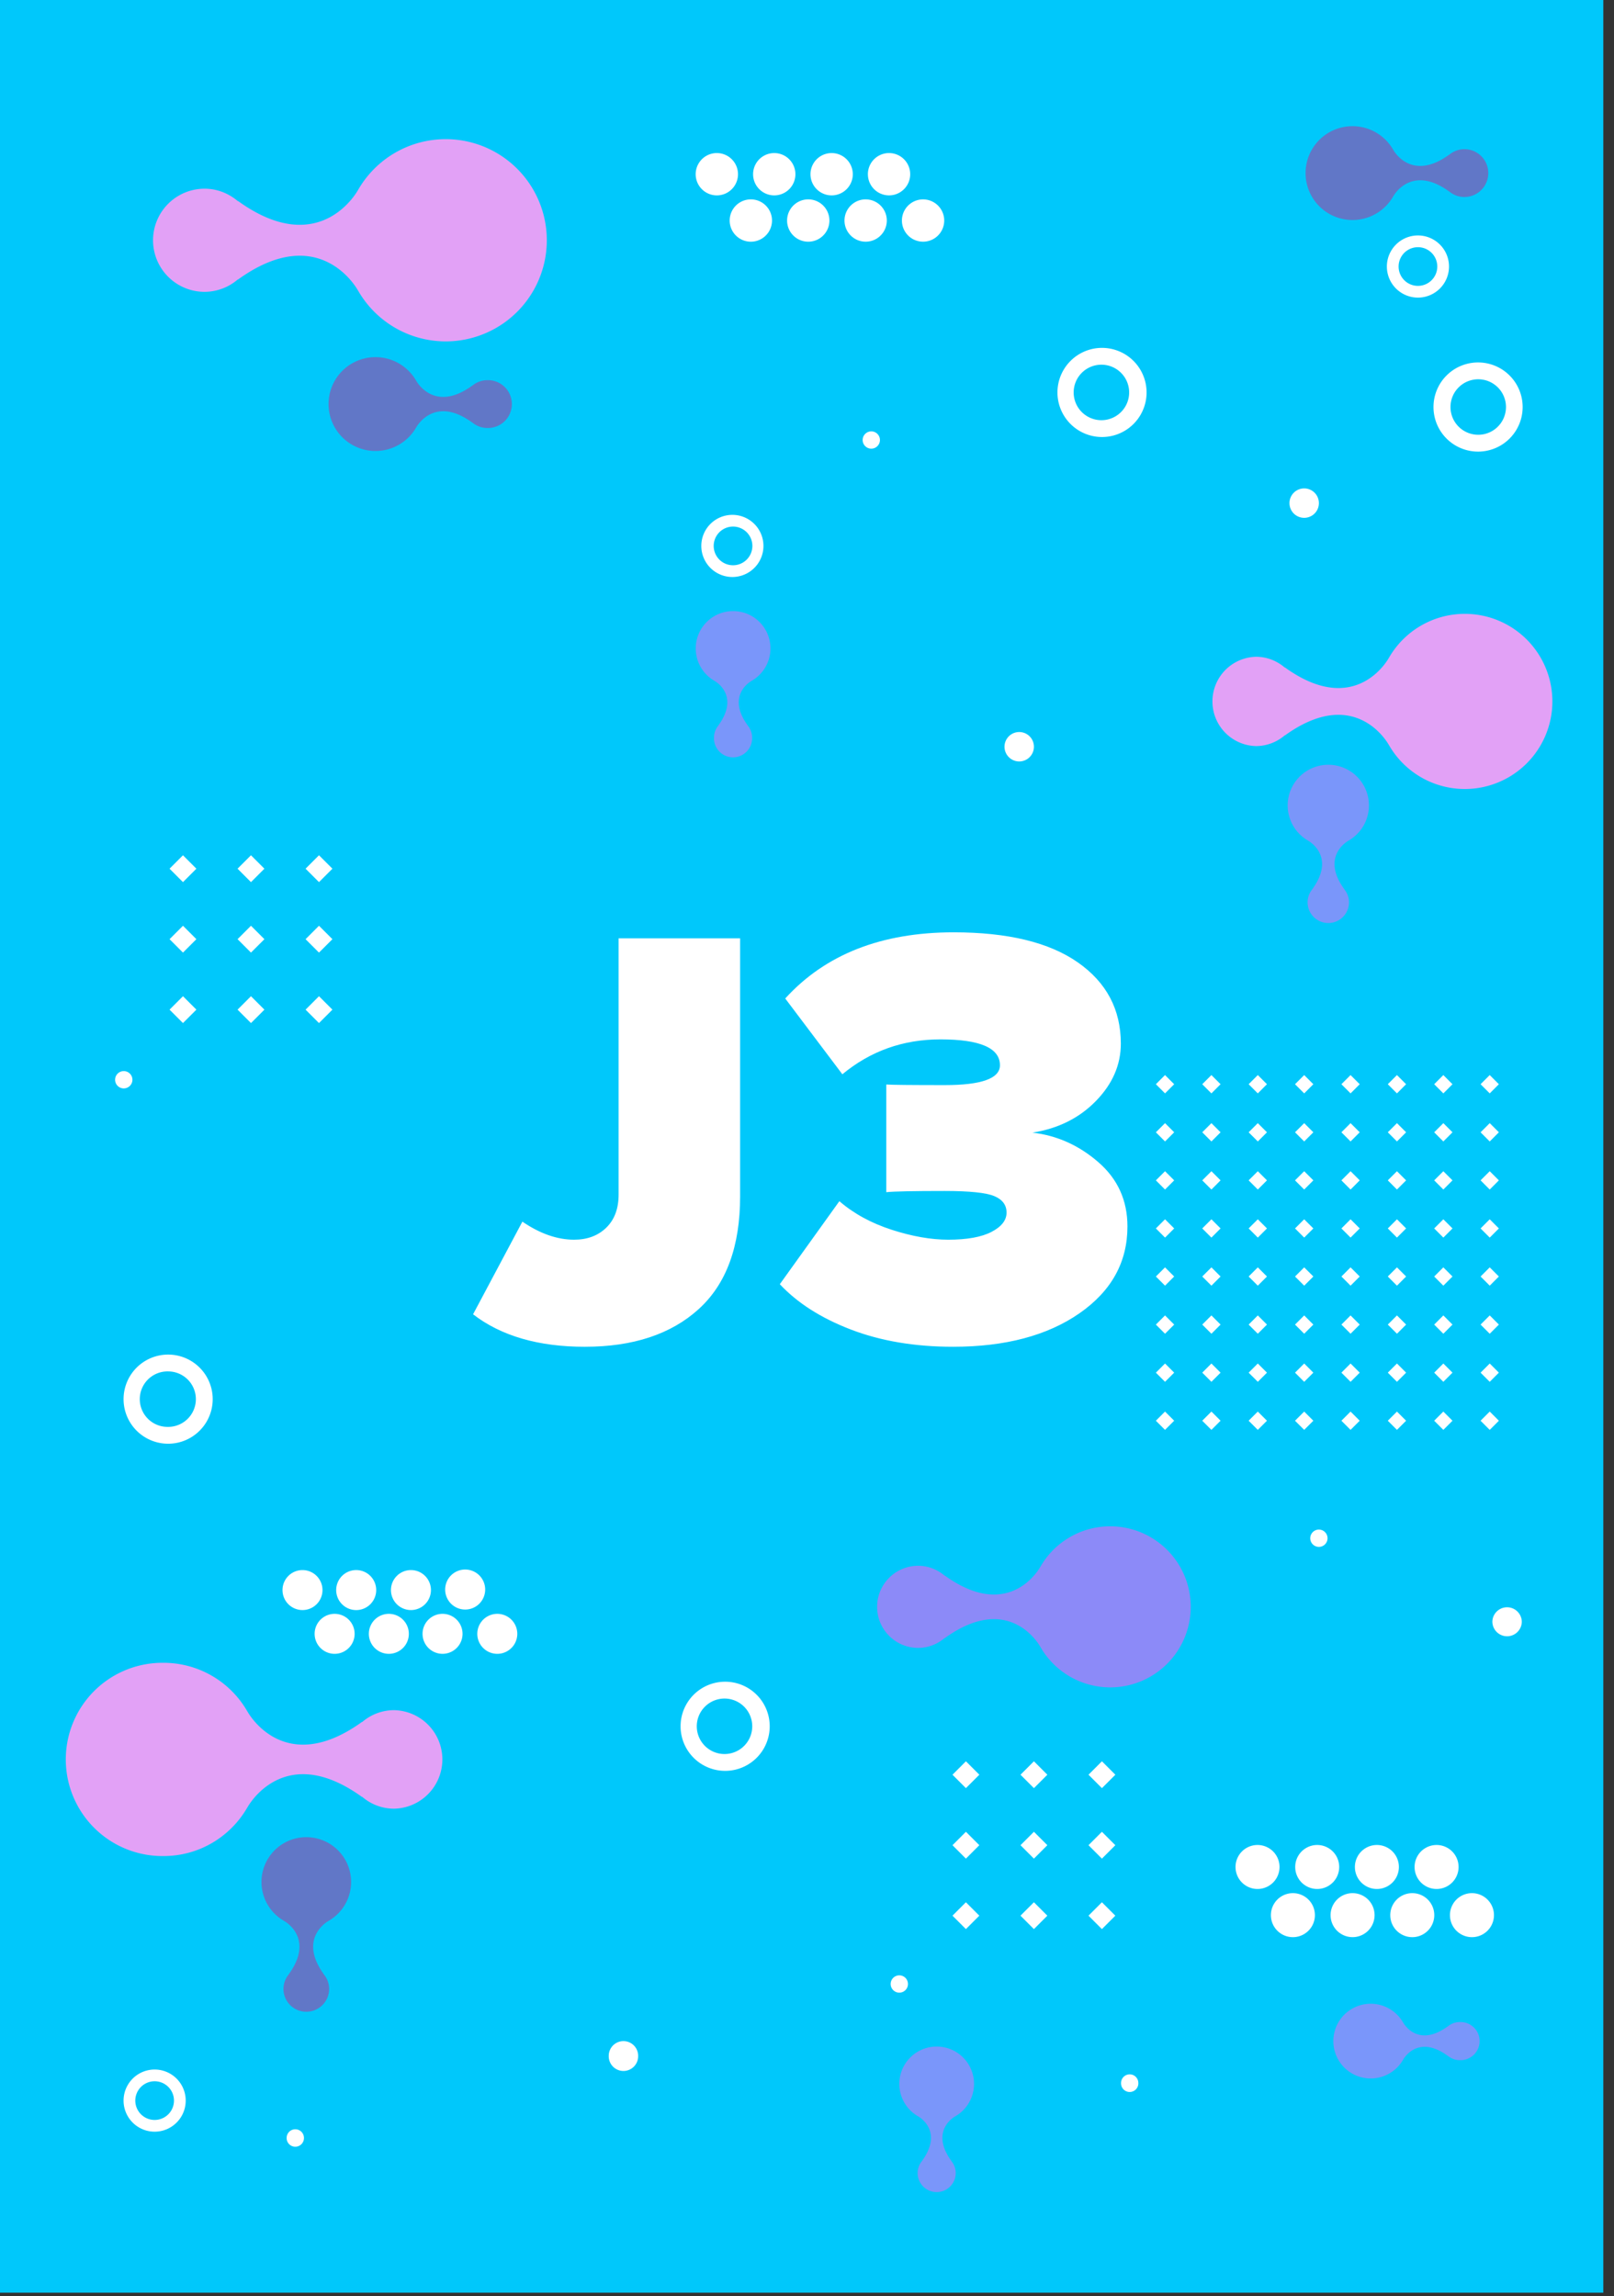
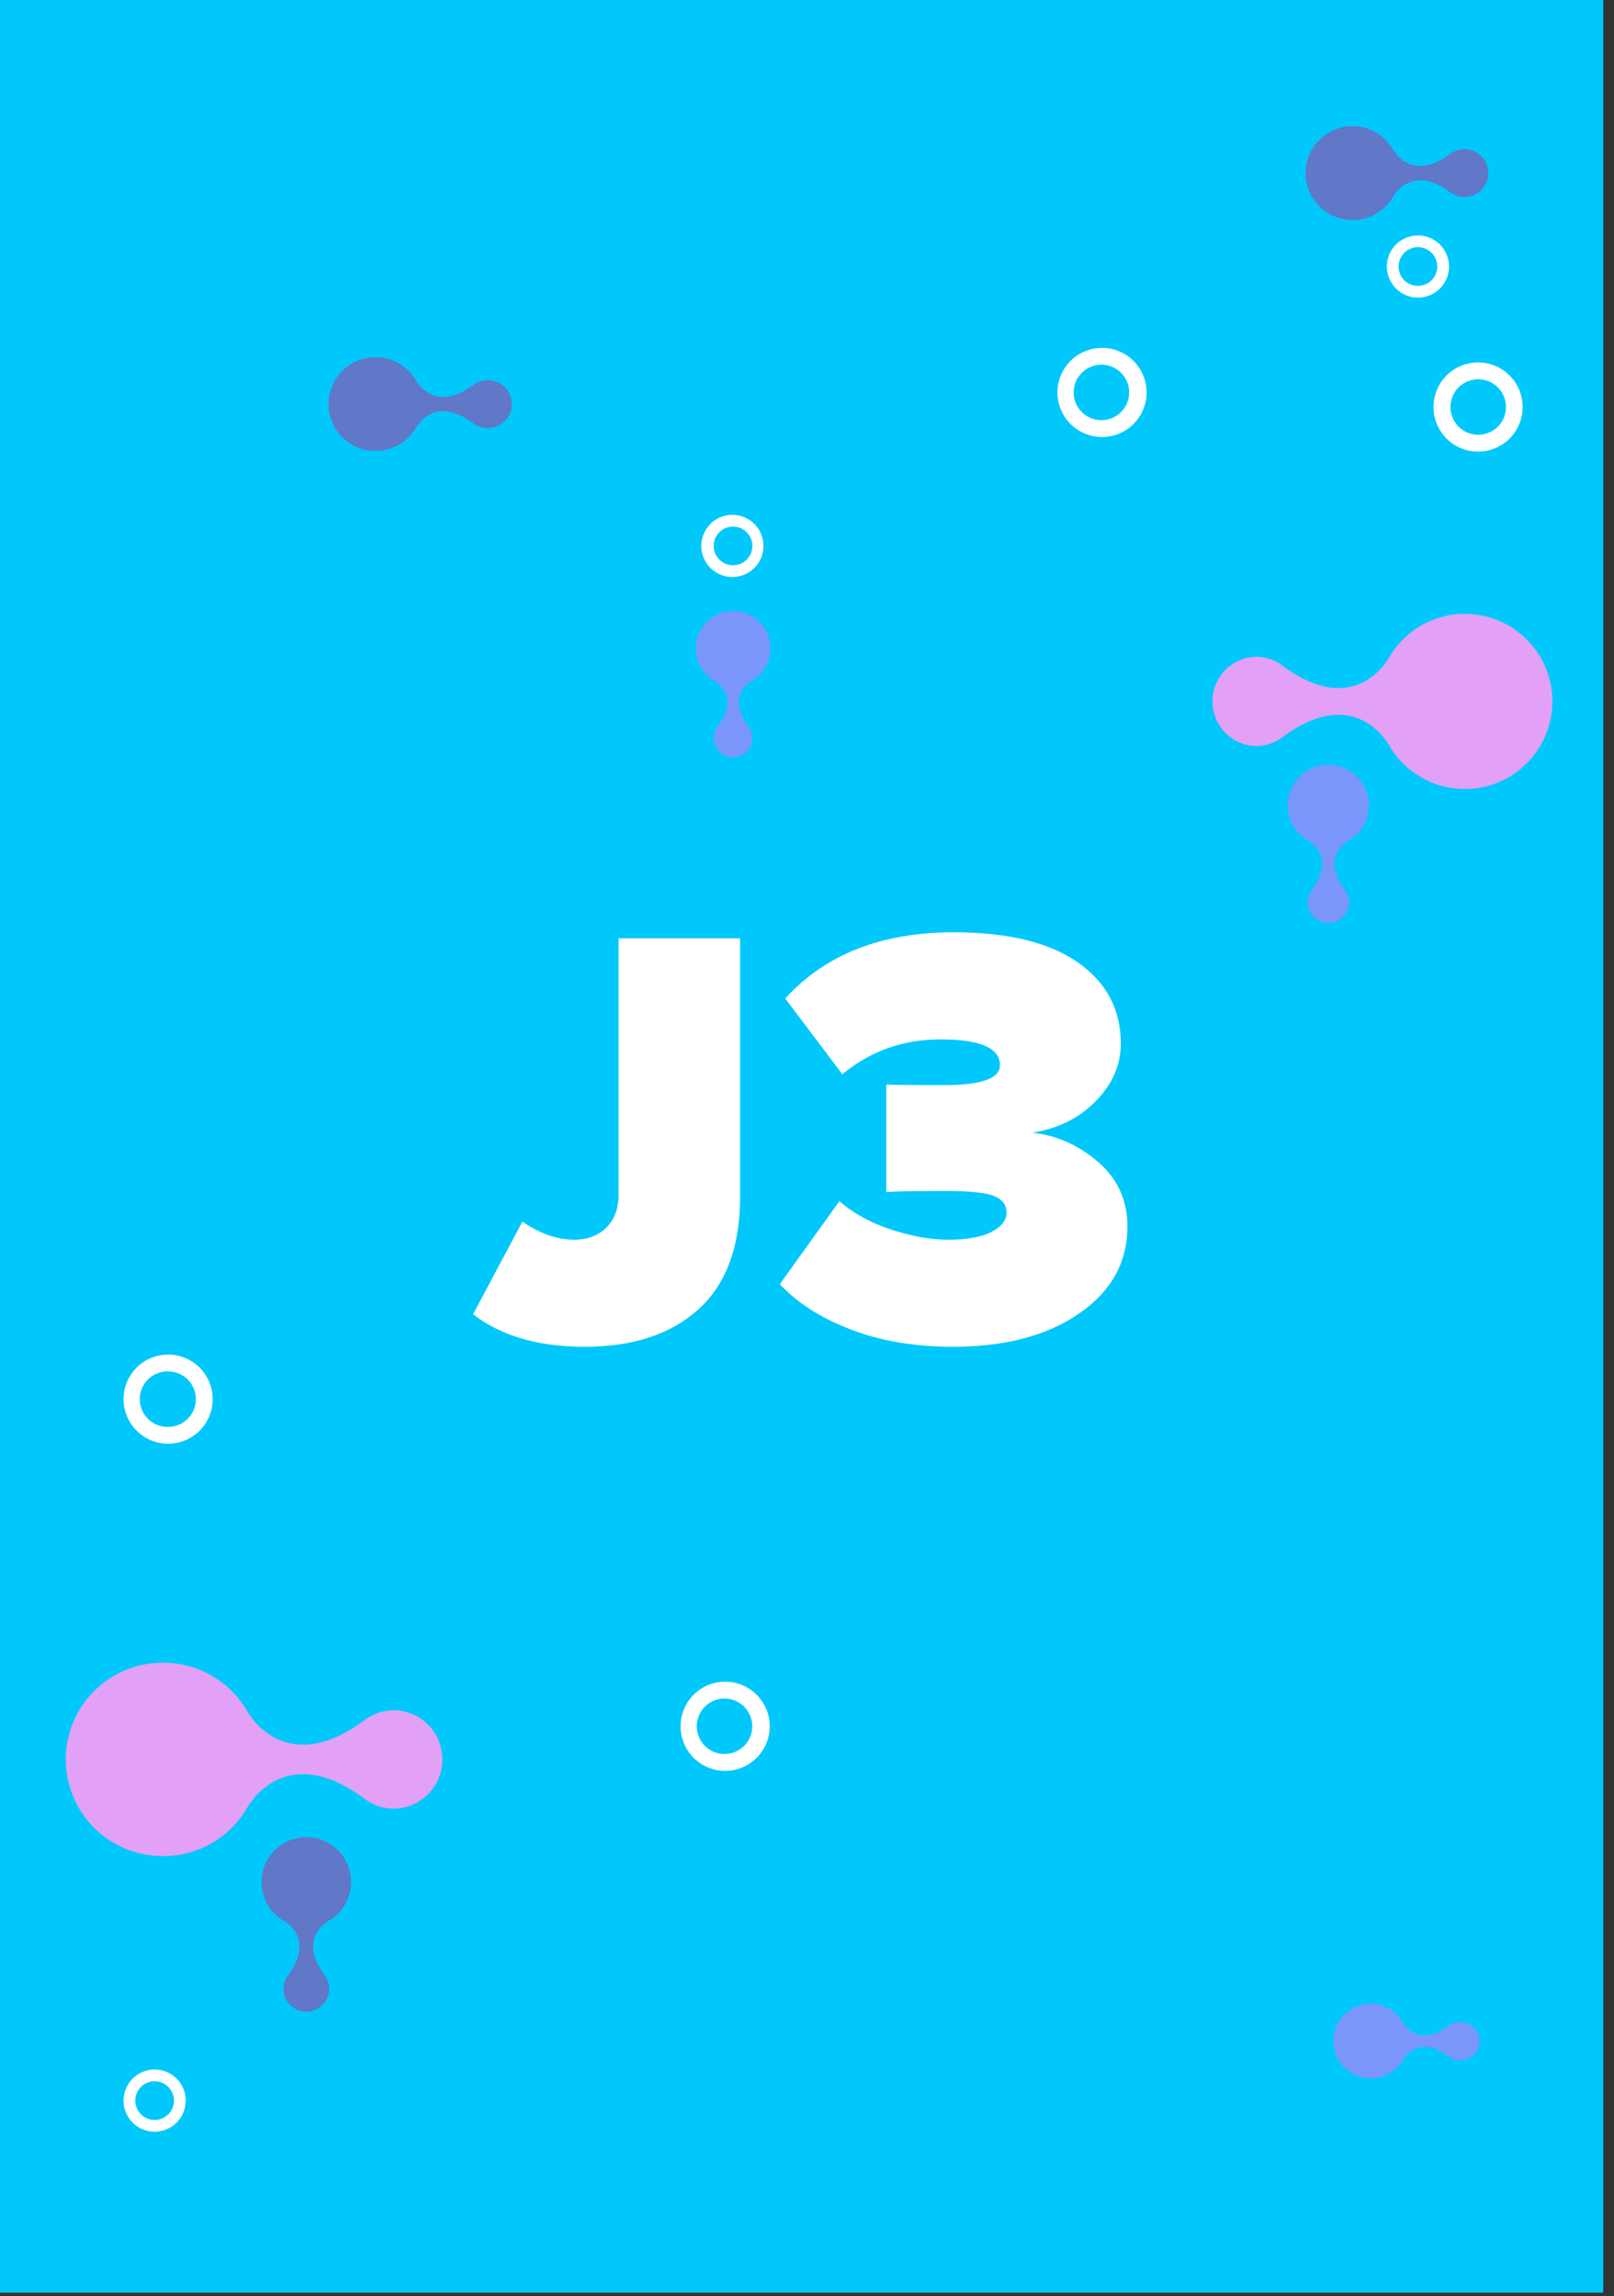
<svg xmlns="http://www.w3.org/2000/svg" width="116" height="165">
  <rect width="100%" height="100%" fill="#333333" stroke="none" />
  <g fill="none" fill-rule="evenodd">
    <path fill="#00C8FB" d="M0 164.759h115.231V0H0z" />
-     <path fill="#FFF" d="M84.39 77.916l-.658.659-.658-.659.658-.658zm3.334 0l-.658.659-.659-.659.659-.658zm3.334 0l-.658.659-.659-.659.659-.658zm3.334 0l-.658.659-.659-.659.659-.658zm3.333 0l-.658.659-.658-.659.658-.658zm3.334 0l-.658.659-.658-.659.658-.658zm3.334 0l-.658.659-.658-.659.658-.658zm3.334 0l-.658.659-.658-.659.658-.658zM84.39 81.371l-.658.658-.658-.658.658-.658zm3.334 0l-.658.658-.659-.658.659-.658zm3.334 0l-.658.658-.659-.658.659-.658zm3.334 0l-.658.658-.659-.658.659-.658zm3.333 0l-.658.658-.658-.658.658-.658zm3.334 0l-.658.658-.658-.658.658-.658zm3.334 0l-.658.658-.658-.658.658-.658zm3.334 0l-.658.658-.658-.658.658-.658zM84.39 84.825l-.658.659-.658-.659.658-.658zm3.334 0l-.658.659-.659-.659.659-.658zm3.334 0l-.658.659-.659-.659.659-.658zm3.334 0l-.658.659-.659-.659.659-.658zm3.333 0l-.658.659-.658-.659.658-.658zm3.334 0l-.658.659-.658-.659.658-.658zm3.334 0l-.658.659-.658-.659.658-.658zm3.334 0l-.658.659-.658-.659.658-.658zM84.39 88.28l-.658.658-.658-.658.658-.658zm3.334 0l-.658.658-.659-.658.659-.658zm3.334 0l-.658.658-.659-.658.659-.658zm3.334 0l-.658.658-.659-.658.659-.658zm3.333 0l-.658.658-.658-.658.658-.658zm3.334 0l-.658.658-.658-.658.658-.658zm3.334 0l-.658.658-.658-.658.658-.658zm3.334 0l-.658.658-.658-.658.658-.658zM84.39 91.734l-.658.659-.658-.659.658-.657zm3.334 0l-.658.659-.659-.659.659-.657zm3.334 0l-.658.659-.659-.659.659-.657zm3.334 0l-.658.659-.659-.659.659-.657zm3.333 0l-.658.659-.658-.659.658-.657zm3.334 0l-.658.659-.658-.659.658-.657zm3.334 0l-.658.659-.658-.659.658-.657zm3.334 0l-.658.659-.658-.659.658-.657zM84.39 95.189l-.658.658-.658-.658.658-.658zm3.334 0l-.658.658-.659-.658.659-.658zm3.334 0l-.658.658-.659-.658.659-.658zm3.334 0l-.658.658-.659-.658.659-.658zm3.333 0l-.658.658-.658-.658.658-.658zm3.334 0l-.658.658-.658-.658.658-.658zm3.334 0l-.658.658-.658-.658.658-.658zm3.334 0l-.658.658-.658-.658.658-.658zM84.39 98.644l-.658.658-.658-.658.658-.658zm3.334 0l-.658.658-.659-.658.659-.658zm3.334 0l-.658.658-.659-.658.659-.658zm3.334 0l-.658.658-.659-.658.659-.658zm3.333 0l-.658.658-.658-.658.658-.658zm3.334 0l-.658.658-.658-.658.658-.658zm3.334 0l-.658.658-.658-.658.658-.658zm3.334 0l-.658.658-.658-.658.658-.658zm-23.337 3.454l-.658.658-.658-.658.658-.658zm3.334 0l-.658.658-.659-.658.659-.658zm3.334 0l-.658.658-.659-.658.659-.658zm3.334 0l-.658.658-.659-.658.659-.658zm3.333 0l-.658.658-.658-.658.658-.658zm3.334 0l-.658.658-.658-.658.658-.658zm3.334 0l-.658.658-.658-.658.658-.658zm3.334 0l-.658.658-.658-.658.658-.658zM74.309 53.663a1.057 1.057 0 11-2.114 0 1.057 1.057 0 012.114 0m35.065 62.867a1.058 1.058 0 11-2.116 0 1.058 1.058 0 012.115 0m-63.509 31.208a1.057 1.057 0 11-2.113 0 1.057 1.057 0 012.114 0M94.79 36.156a1.057 1.057 0 11-2.114 0 1.057 1.057 0 012.114 0M9.517 77.595a.622.622 0 11-1.244 0 .622.622 0 011.244 0m72.297 72.096a.622.622 0 11-1.243 0 .621.621 0 011.242 0m-16.557-7.139a.622.622 0 11-1.243 0 .622.622 0 011.243 0m30.155-32.009a.621.621 0 11-1.242 0 .621.621 0 011.242 0m-73.567 43.071a.622.622 0 11-1.242 0 .622.622 0 011.243 0M63.242 31.621a.621.621 0 11-1.242 0 .621.621 0 011.242 0M12.186 62.428l.964.965.965-.965-.965-.965zm4.887 0l.965.965.965-.965-.965-.965zm6.818 0l-.965-.965-.965.965.965.965zm-11.705 5.065l.964.964.965-.964-.965-.965zm4.887 0l.965.964.965-.964-.965-.965zm4.888 0l.965.964.965-.964-.965-.965zm-9.775 5.064l.964.965.965-.965-.965-.965zm4.887 0l.965.965.965-.965-.965-.965zm4.888 0l.965.965.965-.965-.965-.965zm46.495 54.981l.965.965.965-.965-.965-.965zm4.888 0l.965.965.965-.965-.965-.965zm6.817 0l-.965-.965-.964.965.964.965zm-11.705 5.065l.965.965.965-.965-.965-.965zm4.888 0l.965.965.965-.965-.965-.965zm4.888 0l.964.965.965-.965-.965-.965zm-9.776 5.064l.965.965.965-.965-.965-.964zm4.888 0l.965.965.965-.965-.965-.964zm4.888 0l.964.965.965-.965-.965-.964zM53.964 14.328a1.521 1.521 0 100 3.042 1.521 1.521 0 000-3.042m4.126 0a1.521 1.521 0 100 3.042 1.521 1.521 0 000-3.042m4.126 0a1.52 1.52 0 100 3.041 1.52 1.52 0 000-3.04m4.126 0a1.52 1.52 0 100 3.04 1.52 1.52 0 000-3.04m-14.822-3.33a1.521 1.521 0 100 3.042 1.52 1.52 0 000-3.041m4.126 0a1.52 1.52 0 100 3.041 1.52 1.52 0 000-3.041m4.125 0a1.52 1.52 0 100 3.041 1.52 1.52 0 000-3.041m2.605 1.52a1.52 1.52 0 113.041 0 1.52 1.52 0 01-3.04 0M24.05 115.976a1.437 1.437 0 100 2.874 1.437 1.437 0 000-2.874m3.897 0a1.437 1.437 0 100 2.874 1.437 1.437 0 000-2.874m3.897 0a1.437 1.437 0 100 2.873 1.437 1.437 0 000-2.873m3.897 0a1.437 1.437 0 100 2.874 1.437 1.437 0 000-2.874m-14-3.145a1.437 1.437 0 100 2.874 1.437 1.437 0 000-2.874m3.897 0a1.438 1.438 0 100 2.875 1.438 1.438 0 000-2.875m3.897 0a1.437 1.437 0 100 2.874 1.437 1.437 0 000-2.874m2.46 1.437a1.438 1.438 0 112.875 0 1.438 1.438 0 01-2.875 0m60.927 21.78a1.581 1.581 0 100 3.163 1.581 1.581 0 000-3.163m4.29 0a1.581 1.581 0 10-.001 3.162 1.581 1.581 0 000-3.162m4.29 0a1.581 1.581 0 100 3.163 1.581 1.581 0 000-3.163m4.29 0a1.581 1.581 0 100 3.163 1.581 1.581 0 000-3.163m-15.411-3.461a1.581 1.581 0 100 3.162 1.581 1.581 0 000-3.162m4.29 0a1.581 1.581 0 10-.001 3.162 1.581 1.581 0 000-3.162m4.29 0a1.581 1.581 0 100 3.162 1.581 1.581 0 000-3.162m2.709 1.581a1.581 1.581 0 113.162 0 1.581 1.581 0 01-3.162 0" />
    <path fill="#E2A1F6" d="M90.269 47.198c.797 0 1.516.3 2.077.781l-.004-.02c5.131 3.702 7.474-.678 7.474-.678v.005a6.287 6.287 0 015.461-3.173 6.294 6.294 0 010 12.588 6.286 6.286 0 01-5.46-3.172v.006s-2.344-4.381-7.475-.679l.004-.02a3.18 3.18 0 01-2.077.78 3.21 3.21 0 010-6.418m-61.956 75.7a3.51 3.51 0 00-2.291.862l.003-.023c-5.66 4.084-8.244-.748-8.244-.748v.006a6.937 6.937 0 00-6.025-3.5 6.944 6.944 0 100 13.887c2.58 0 4.828-1.41 6.025-3.5v.006s2.584-4.833 8.244-.748l-.003-.023a3.51 3.51 0 002.29.862 3.541 3.541 0 000-7.081" />
-     <path fill="#8C8AF8" d="M65.99 112.522c.733 0 1.394.277 1.91.718l-.003-.019c4.718 3.405 6.872-.623 6.872-.623v.005a5.783 5.783 0 015.022-2.918 5.788 5.788 0 010 11.576 5.782 5.782 0 01-5.022-2.917v.005s-2.154-4.029-6.872-.624l.003-.02a2.924 2.924 0 01-1.91.719 2.951 2.951 0 110-5.902" />
    <path fill="#7A96FA" d="M96.955 64.843c0-.369-.14-.703-.362-.963l.01.002c-1.718-2.381.314-3.468.314-3.468h-.002a2.92 2.92 0 10-2.896 0h-.003s2.032 1.087.315 3.468l.01-.002a1.47 1.47 0 00-.363.963 1.488 1.488 0 102.977 0M54.054 53.002c0-.34-.13-.647-.334-.886l.009.001c-1.58-2.188.29-3.188.29-3.188h-.003a2.682 2.682 0 00-1.332-5.014 2.685 2.685 0 00-1.332 5.014h-.002s1.869 1 .29 3.188l.009-.001a1.351 1.351 0 00-.334.886 1.37 1.37 0 102.738 0" />
    <path fill="#6177C7" d="M23.656 142.93a1.63 1.63 0 00-.4-1.063l.011.001c-1.894-2.625.348-3.825.348-3.825h-.003a3.221 3.221 0 10-3.196 0h-.002s2.242 1.2.347 3.825l.01-.001a1.633 1.633 0 00-.399 1.063 1.642 1.642 0 103.284 0" />
-     <path fill="#7A96FA" d="M68.689 156.162c0-.34-.128-.647-.334-.886l.01.002c-1.58-2.19.289-3.19.289-3.19h-.002a2.685 2.685 0 10-2.664 0h-.002s1.869 1 .29 3.19l.008-.002c-.205.24-.333.546-.333.886a1.369 1.369 0 102.738 0" />
-     <path fill="#E2A1F6" d="M14.705 13.561c.92 0 1.75.348 2.398.902l-.004-.024c5.924 4.275 8.63-.782 8.63-.782v.005A7.26 7.26 0 0132.033 10a7.267 7.267 0 010 14.534 7.26 7.26 0 01-6.305-3.663v.006s-2.705-5.058-8.629-.783l.004-.023a3.677 3.677 0 01-2.398.902 3.706 3.706 0 010-7.412" />
    <path fill="#6177C7" d="M35.028 27.32c-.427 0-.811.161-1.112.418l.002-.011c-2.748 1.983-4.004-.363-4.004-.363v.003a3.372 3.372 0 10-2.925 5.043 3.368 3.368 0 002.925-1.699v.003s1.256-2.347 4.004-.364l-.002-.01c.3.257.685.417 1.112.417a1.719 1.719 0 100-3.437m70.218-16.6c-.426 0-.812.162-1.112.419l.002-.011c-2.749 1.983-4.003-.363-4.003-.363v.002a3.372 3.372 0 100 3.345v.002s1.254-2.346 4.003-.363l-.002-.01c.3.257.686.417 1.112.417a1.719 1.719 0 100-3.438" />
    <path fill="#7A96FA" d="M104.918 145.312c-.34 0-.647.128-.886.333l.001-.009c-2.188 1.58-3.188-.289-3.188-.289v.003a2.685 2.685 0 100 2.663v.002s1-1.869 3.188-.289v-.009c.238.205.545.333.885.333a1.37 1.37 0 100-2.738" />
    <path fill="#FFF" d="M106.287 31.244a1.994 1.994 0 110-3.987 1.994 1.994 0 010 3.987m0-5.197a3.204 3.204 0 100 6.407 3.204 3.204 0 000-6.407m-27.083 4.149a1.994 1.994 0 110-3.987 1.994 1.994 0 010 3.987m0-5.196a3.203 3.203 0 10-.001 6.406 3.203 3.203 0 000-6.406m-67.119 77.54a1.993 1.993 0 110-3.985 1.993 1.993 0 010 3.986m0-5.196a3.203 3.203 0 100 6.406 3.203 3.203 0 000-6.406m-.97 55.002a1.39 1.39 0 110-2.78 1.39 1.39 0 010 2.78m0-3.623a2.233 2.233 0 100 4.466 2.233 2.233 0 000-4.466m90.795-128.18a1.39 1.39 0 110-2.78 1.39 1.39 0 010 2.78m0-3.623a2.233 2.233 0 100 4.466 2.233 2.233 0 000-4.466M52.684 40.622a1.39 1.39 0 110-2.78 1.39 1.39 0 010 2.78m0-3.622a2.233 2.233 0 100 4.465 2.233 2.233 0 000-4.465m-.567 89.05a1.993 1.993 0 11-.002-3.985 1.993 1.993 0 01.002 3.985m0-5.196a3.203 3.203 0 100 6.406 3.203 3.203 0 000-6.406" />
    <path fill="#FFF" fill-rule="nonzero" d="M42.04 96.783c3.458 0 6.182-.9 8.17-2.701 1.988-1.802 2.983-4.503 2.983-8.105V67.432H44.46v18.415c0 1.009-.295 1.801-.886 2.377-.591.577-1.362.865-2.313.865-1.21 0-2.45-.432-3.717-1.297L34 94.45c2.017 1.556 4.697 2.334 8.04 2.334zm26.455 0c3.746 0 6.772-.8 9.078-2.399 2.305-1.6 3.458-3.681 3.458-6.246 0-1.873-.699-3.415-2.097-4.625-1.397-1.21-2.975-1.917-4.733-2.118 1.844-.289 3.364-1.045 4.56-2.27 1.196-1.225 1.794-2.6 1.794-4.128 0-2.45-1.03-4.395-3.09-5.836-2.06-1.44-5.036-2.161-8.927-2.161-5.187 0-9.221 1.585-12.103 4.755l4.106 5.447c2.018-1.672 4.366-2.508 7.046-2.508 2.853 0 4.28.62 4.28 1.86 0 .95-1.326 1.426-3.977 1.426-2.42 0-3.819-.015-4.193-.044v7.738c.576-.058 1.974-.086 4.193-.086 1.787 0 2.975.122 3.566.367.59.245.886.641.886 1.189 0 .547-.36 1.008-1.08 1.383-.72.375-1.758.562-3.113.562-1.239 0-2.593-.238-4.063-.713-1.47-.476-2.723-1.16-3.76-2.054l-4.28 5.966c1.268 1.354 2.975 2.442 5.122 3.263 2.147.822 4.59 1.232 7.327 1.232z" />
  </g>
</svg>